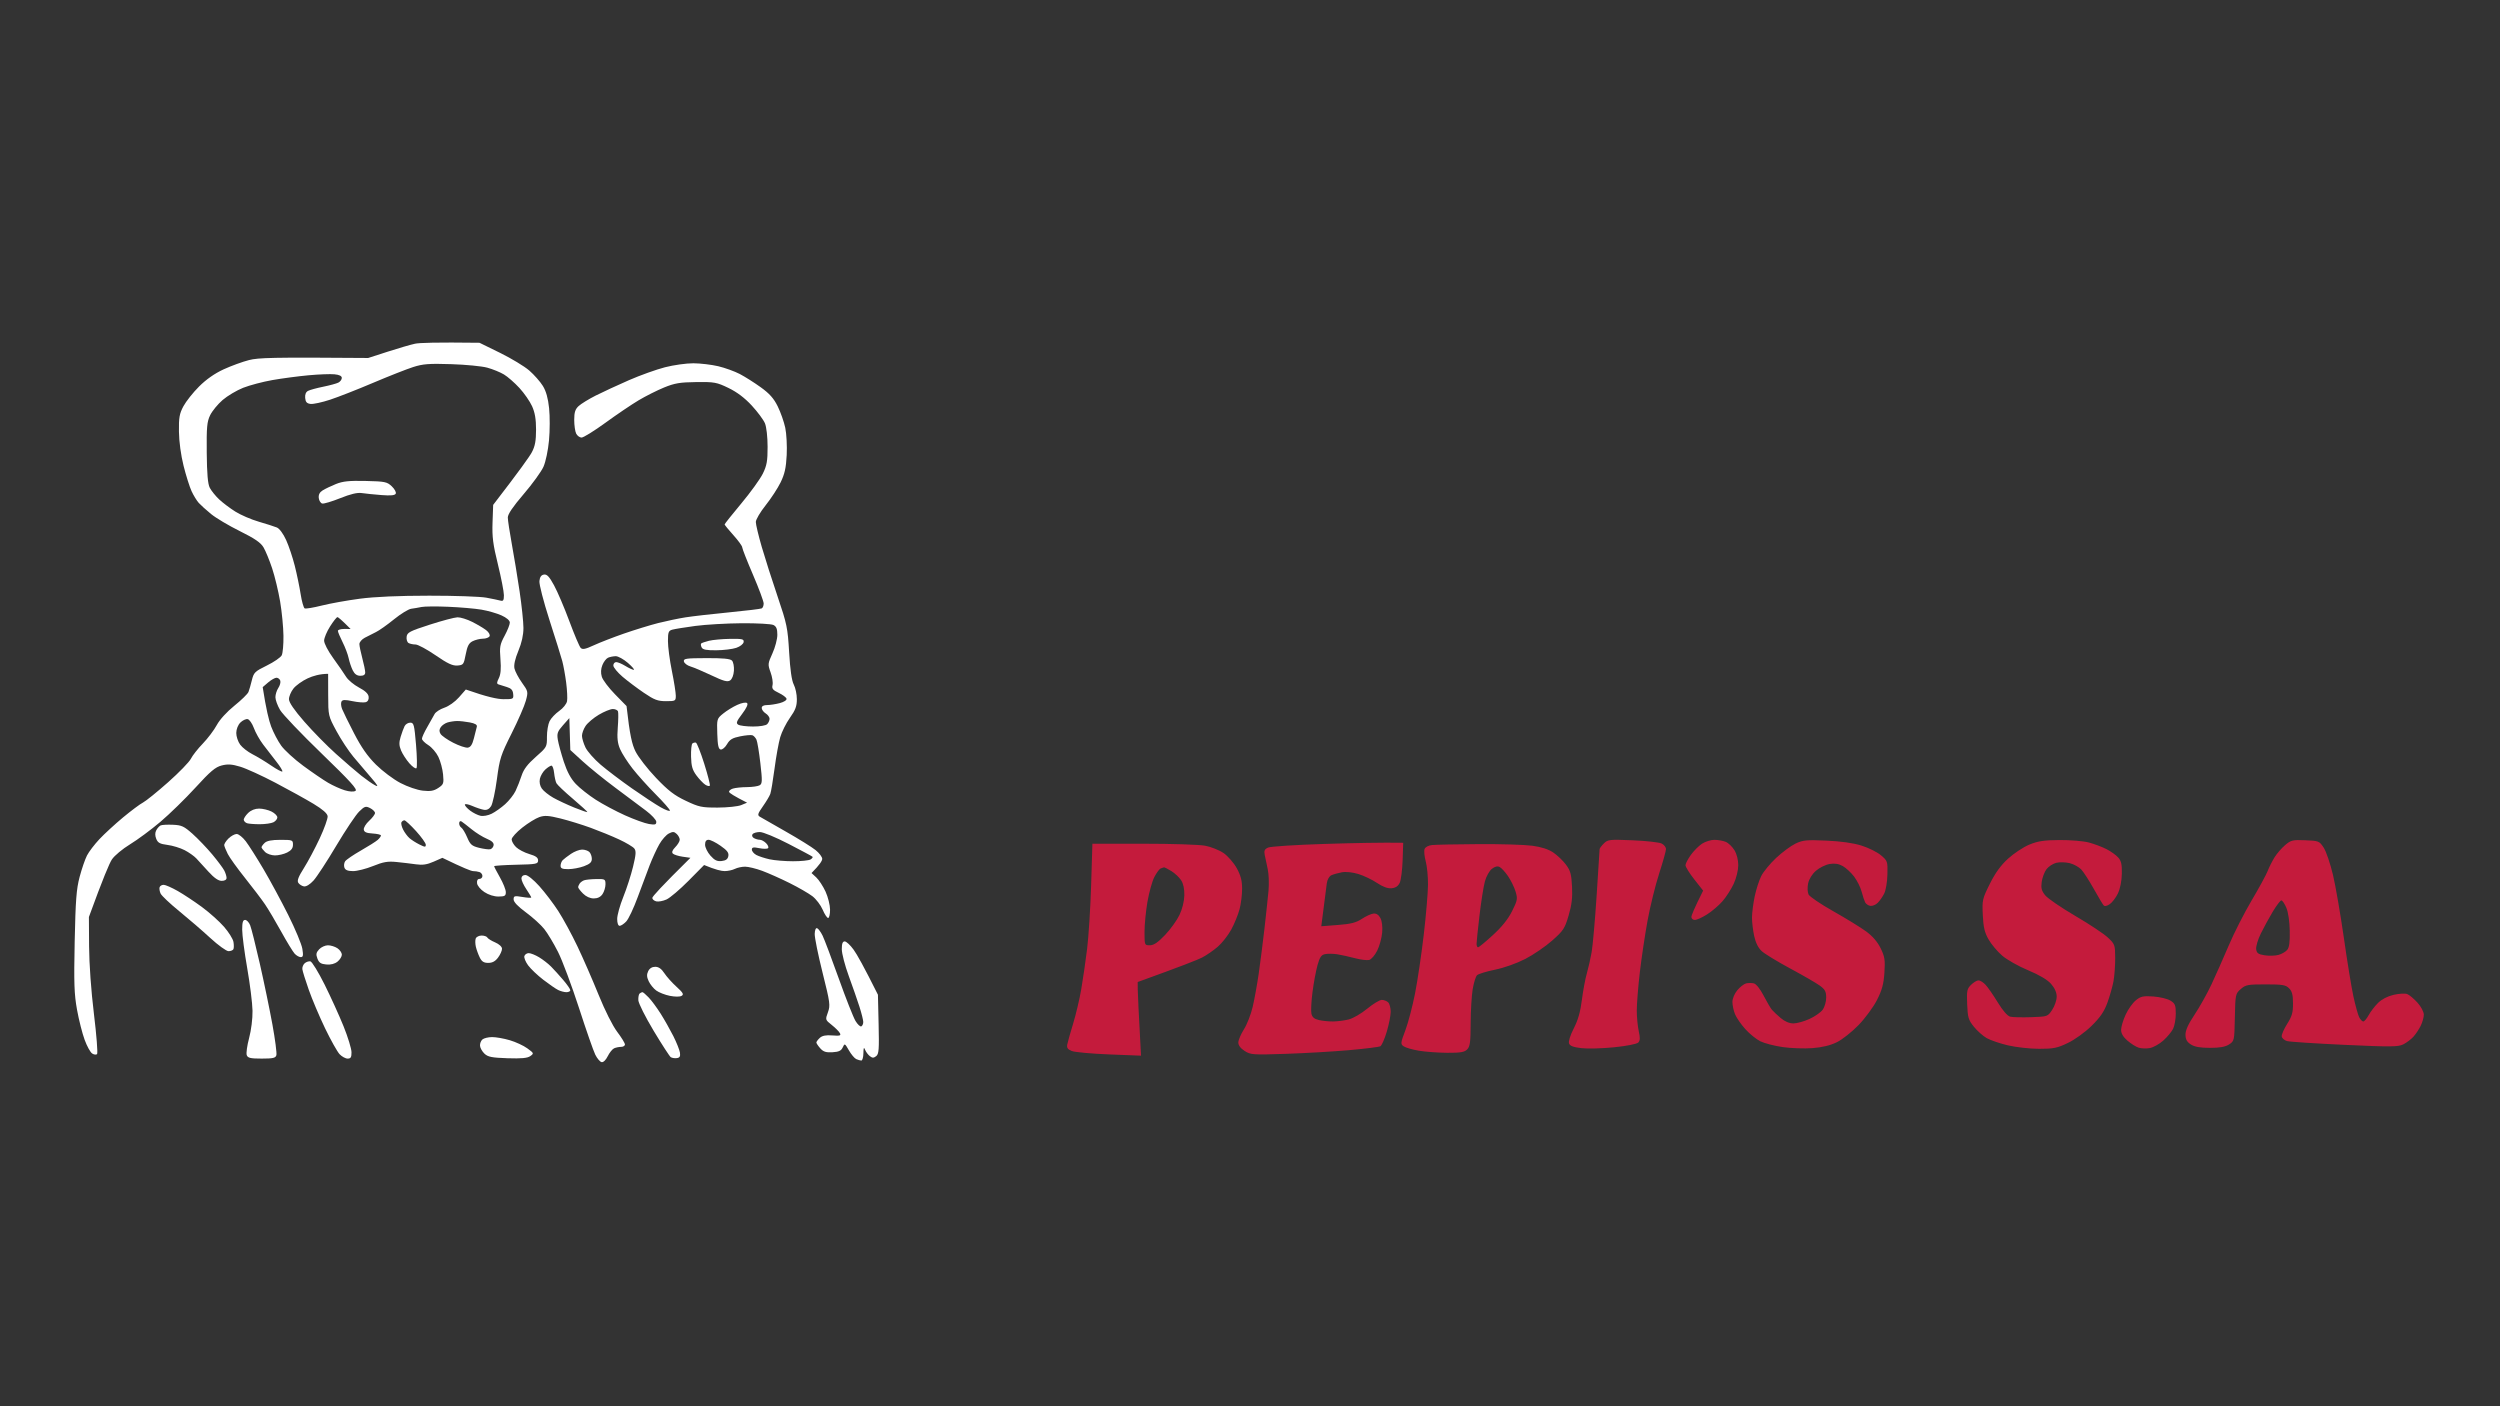
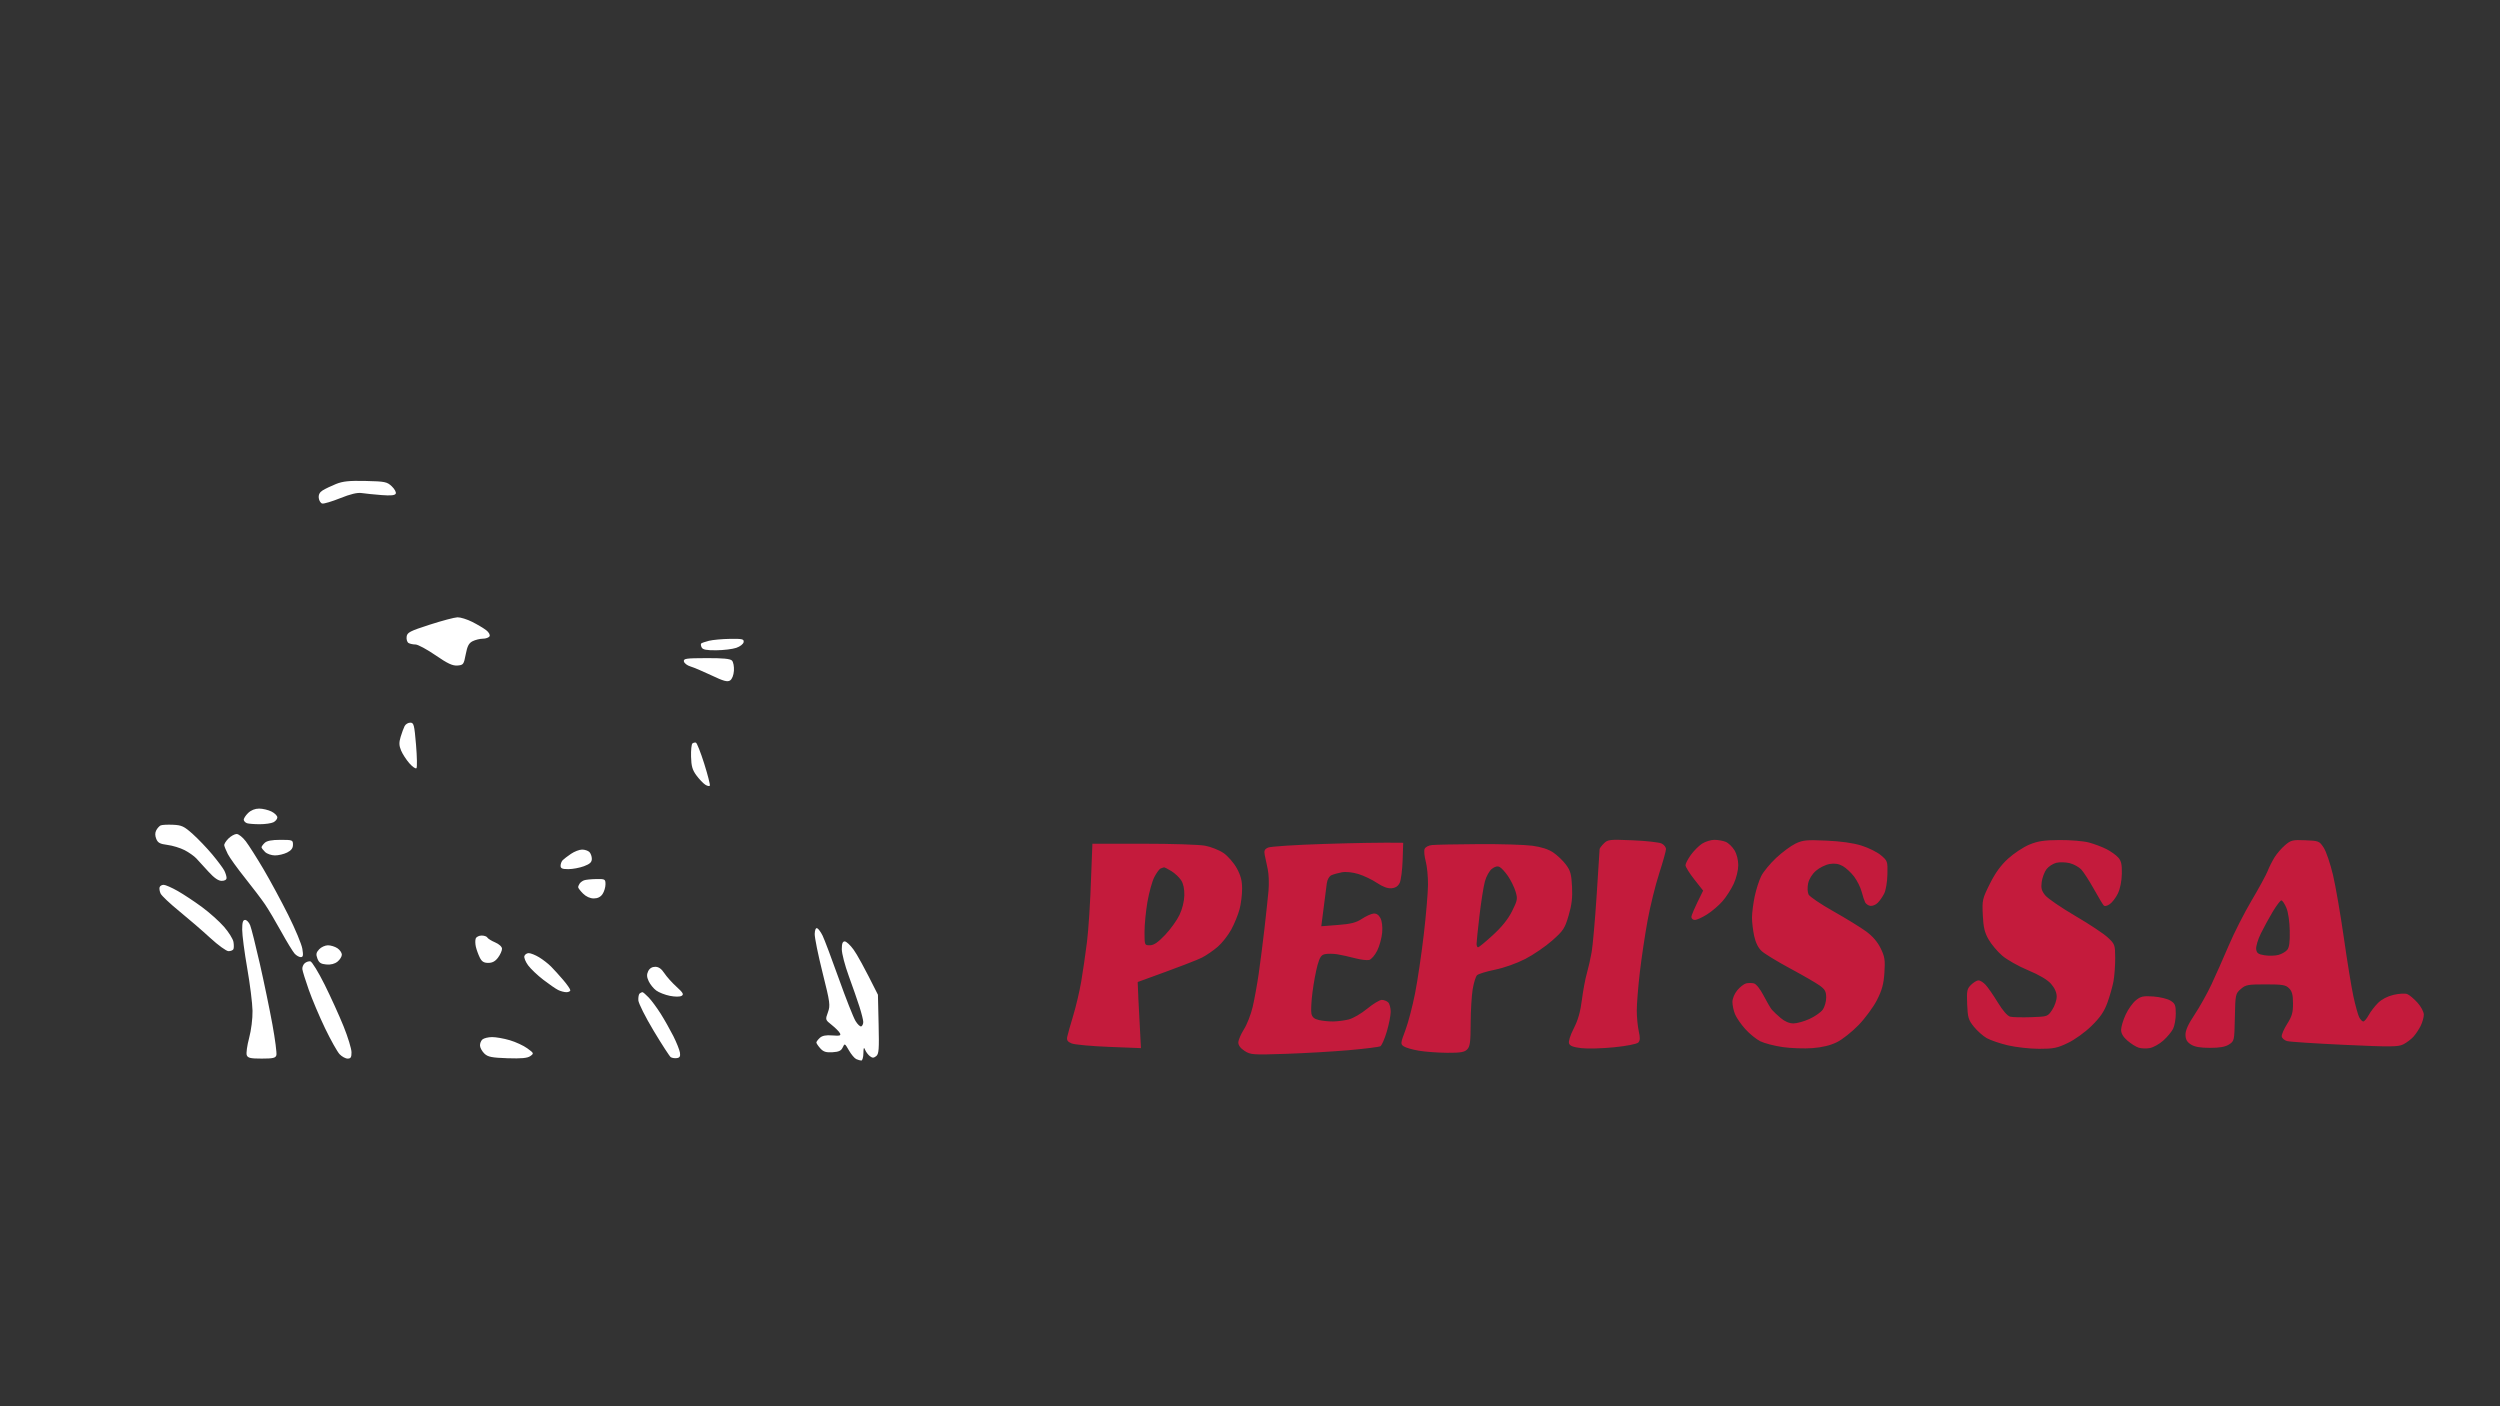
<svg xmlns="http://www.w3.org/2000/svg" version="1.2" viewBox="0 0 1280 720" width="1280" height="720">
  <rect x="0" y="0" width="1280" height="720" fill="#333333" stroke="none" />
  <style>
		.s0 { fill: #c41b3c } 
		.s1 { fill: #ffffff } 
	</style>
  <g id="Calque 1">
    <path id="Path 0" fill-rule="evenodd" class="s0" d="m1180.34 430.21c6.87 0.28 7.16 0.4 9.39 3.79 1.26 1.93 3.41 8.23 4.77 14 1.35 5.77 3.84 20.18 5.53 32 1.68 11.83 3.88 25.33 4.88 30 1.01 4.67 2.34 9.51 2.96 10.75 0.62 1.24 1.58 2.25 2.13 2.25 0.55 0 1.79-1.46 2.75-3.24 0.96-1.78 3.12-4.59 4.79-6.25 1.9-1.88 4.91-3.44 8-4.16 2.73-0.63 5.86-0.81 6.96-0.39 1.1 0.43 3.46 2.41 5.25 4.4 1.83 2.05 3.25 4.73 3.25 6.14 0 1.38-0.73 3.96-1.62 5.75-0.89 1.79-2.57 4.31-3.75 5.6-1.17 1.28-3.48 3.02-5.13 3.85-2.64 1.33-6.24 1.36-30 0.27-14.85-0.69-28.12-1.55-29.5-1.93-1.37-0.38-2.61-1.44-2.75-2.36-0.14-0.92 1.11-3.82 2.77-6.43 2.47-3.89 3.02-5.79 3-10.5-0.01-4.4-0.49-6.22-2.02-7.75-1.73-1.73-3.33-2-12-2-9.14 0-10.24 0.21-12.75 2.41-2.68 2.35-2.76 2.7-3 14.5-0.25 11.93-0.29 12.11-2.96 13.84-1.93 1.25-4.74 1.75-9.79 1.75-5.05 0-7.86-0.5-9.79-1.75-2.01-1.3-2.72-2.59-2.74-5-0.02-2.24 1.42-5.42 4.65-10.25 2.57-3.85 6.47-10.82 8.66-15.5 2.19-4.67 6.18-13.67 8.87-20 2.69-6.32 7.95-16.67 11.7-23 3.75-6.32 7.42-13.07 8.17-15 0.75-1.92 2.32-5.07 3.51-7 1.18-1.92 3.62-4.76 5.43-6.29 3.03-2.57 3.86-2.77 10.38-2.5zm-22.81 47.79c-1.49 3.02-2.55 6.62-2.37 7.99 0.28 2.05 1.05 2.6 4.34 3.12 2.2 0.34 5.35 0.26 7-0.18 1.65-0.44 3.68-1.58 4.5-2.53 1.1-1.26 1.46-3.88 1.35-9.81-0.09-4.87-0.79-9.58-1.75-11.84-0.88-2.06-2.02-3.75-2.54-3.75-0.52 0-2.49 2.59-4.39 5.75-1.89 3.16-4.66 8.23-6.14 11.25z" />
-     <path id="Path 1" fill-rule="evenodd" class="s1" d="m245.5 175.5l10.5 5.15c5.77 2.83 12.52 6.91 15 9.07 2.48 2.16 5.59 5.69 6.93 7.85 1.67 2.7 2.67 6.27 3.21 11.43 0.44 4.13 0.41 11.55-0.05 16.5-0.48 5.13-1.7 10.93-2.84 13.5-1.11 2.47-5.67 8.78-10.15 14-5.57 6.51-8.13 10.29-8.1 12 0.01 1.38 0.94 7.45 2.04 13.5 1.11 6.05 2.91 16.96 3.99 24.25 1.08 7.29 1.97 15.73 1.97 18.75 0 3.65-0.87 7.6-2.6 11.75-1.7 4.11-2.39 7.19-2 9 0.33 1.51 2.06 4.79 3.85 7.29 3.18 4.44 3.22 4.65 1.98 9.25-0.69 2.59-3.97 10.11-7.28 16.71-5.58 11.12-6.13 12.84-7.54 23.5-0.84 6.32-2.18 12.51-2.97 13.75q-1.44 2.26-3.69 1.87c-1.24-0.2-3.94-1.1-6-2-2.08-0.9-3.75-1.18-3.75-0.62 0 0.55 1.24 1.93 2.75 3.06 1.51 1.14 3.88 2.32 5.25 2.62 1.4 0.32 3.93-0.15 5.75-1.06 1.79-0.89 4.88-3.08 6.88-4.87 1.99-1.79 4.39-4.82 5.32-6.75 0.93-1.93 2.33-5.49 3.12-7.92 1.04-3.19 3.03-5.82 7.21-9.5 5.69-4.99 5.79-5.17 5.75-10.33-0.01-2.89 0.59-6.49 1.35-8 0.75-1.51 2.98-3.88 4.94-5.25 2-1.4 3.76-3.6 4.01-5 0.25-1.38 0.05-5.65-0.45-9.5-0.5-3.85-1.4-8.8-1.99-11-0.59-2.2-3.53-11.65-6.55-21-3.08-9.58-5.33-18.31-5.16-20 0.22-2.09 0.93-3.1 2.32-3.32 1.54-0.24 2.73 1.02 5.17 5.5 1.75 3.2 5.27 11.44 7.82 18.32 2.55 6.87 5.17 13.05 5.82 13.72 0.94 0.96 2.37 0.68 6.69-1.32 3.02-1.4 10-4.11 15.5-6.02 5.5-1.91 13.38-4.33 17.5-5.38 4.12-1.04 10.43-2.36 14-2.92 3.57-0.56 13.59-1.71 22.25-2.55 8.66-0.84 16.2-1.76 16.75-2.03 0.55-0.27 1-1.4 1-2.5 0-1.1-2.47-7.74-5.48-14.75-3.01-7.01-5.49-13.31-5.5-14-0.01-0.69-2.04-3.5-4.52-6.25-2.48-2.75-4.5-5.23-4.5-5.5 0-0.27 3.85-5.11 8.56-10.75 4.71-5.64 9.66-12.5 11.01-15.25 2.04-4.16 2.45-6.47 2.44-13.75 0-5.02-0.58-10.13-1.35-12-0.74-1.79-3.78-5.88-6.75-9.1-3.63-3.93-7.55-6.89-11.91-9-6.04-2.92-7.21-3.14-16.5-3.03-8.36 0.1-11.06 0.56-16.5 2.78-3.57 1.47-9.43 4.41-13 6.54-3.57 2.12-11.23 7.3-17 11.5-5.77 4.2-11.29 7.61-12.25 7.6-0.96-0.02-2.2-0.94-2.75-2.04-0.55-1.1-1-4.25-1-7 0-3.9 0.5-5.46 2.25-7.09 1.24-1.15 5.18-3.57 8.75-5.38 3.57-1.8 11.23-5.34 17-7.87 5.77-2.52 14.1-5.5 18.5-6.63 4.4-1.13 10.93-2.04 14.5-2.03 3.57 0.02 9.31 0.7 12.75 1.51 3.44 0.82 8.39 2.61 11 3.97 2.61 1.36 7.45 4.42 10.75 6.8 4.5 3.24 6.67 5.68 8.69 9.77 1.48 3 3.21 7.92 3.86 10.95 0.64 3.03 0.98 9.32 0.74 14-0.34 6.6-1.04 9.73-3.13 14-1.48 3.03-4.94 8.31-7.68 11.75-2.74 3.44-4.99 7.26-5 8.5-0.01 1.24 1.36 6.98 3.03 12.75 1.68 5.77 5.34 17.25 8.15 25.5 4.73 13.95 5.15 15.94 5.88 28.5q0.8 13.5 2.37 16.5c0.87 1.65 1.58 5.02 1.58 7.5 0.01 3.56-0.73 5.55-3.54 9.5-1.95 2.75-4.2 7.25-4.99 10-0.8 2.75-2.1 9.95-2.89 16-0.8 6.05-1.78 11.9-2.18 13-0.4 1.1-2.11 3.96-3.81 6.37-2.6 3.68-2.85 4.5-1.58 5.27 0.82 0.5 6.83 3.94 13.34 7.63 6.52 3.7 13.38 7.97 15.25 9.48 1.88 1.51 3.4 3.54 3.39 4.5-0.01 0.96-1.25 2.99-5.48 7.25l2.44 2.25c1.33 1.24 3.47 4.5 4.74 7.25 1.26 2.75 2.3 6.91 2.31 9.25 0.01 2.34-0.44 4.25-0.99 4.25-0.55 0-1.81-1.91-2.8-4.25-1-2.34-3.36-5.44-5.25-6.89-1.9-1.45-7.16-4.49-11.7-6.75-4.54-2.26-10.84-5.07-14-6.24-3.16-1.17-7.1-2.13-8.75-2.13-1.65 0-4.01 0.51-5.25 1.13-1.24 0.62-3.6 1.13-5.25 1.13-1.65 0-4.69-0.7-10.5-3.11l-8 8.09c-4.4 4.44-9.46 8.75-11.25 9.55-1.79 0.81-4.15 1.24-5.25 0.97-1.1-0.27-2.01-1.06-2.02-1.75-0.01-0.69 4.37-5.59 19.52-20.55l-4-0.57c-2.2-0.32-4.45-1.04-5-1.59q-1-1.01 1.23-3.28c1.22-1.24 2.26-2.94 2.29-3.76 0.04-0.82-0.65-2.18-1.53-3-1.32-1.24-2.01-1.29-4.04-0.25-1.35 0.69-3.54 3.16-4.87 5.5-1.34 2.34-3.56 7.18-4.95 10.75-1.39 3.57-4.17 11-6.18 16.5-2.02 5.5-4.63 11.02-5.81 12.28-1.18 1.25-2.7 2.26-3.39 2.25-0.76-0.02-1.25-1.41-1.25-3.53 0-1.93 1.4-6.99 3.12-11.25 1.72-4.26 3.97-11.24 5-15.5 1.52-6.27 1.64-8.05 0.63-9.33-0.69-0.87-4.18-2.95-7.75-4.61-3.57-1.67-10.1-4.34-14.5-5.95-4.4-1.61-11.38-3.76-15.5-4.79-6.11-1.52-8.12-1.65-10.85-0.72-1.85 0.63-5.79 3.06-8.75 5.4-2.97 2.34-5.41 5.04-5.43 6-0.01 0.96 1 2.75 2.25 3.97 1.26 1.22 4.3 2.82 6.78 3.55 3.35 0.98 4.5 1.82 4.5 3.27 0 1.81-0.84 1.98-11.25 2.21-6.19 0.14-11.25 0.48-11.25 0.75 0 0.27 1.34 2.86 2.98 5.75 1.64 2.89 2.99 6.26 3 7.5 0.02 1.93-0.51 2.25-3.73 2.28-2.28 0.02-5.12-0.88-7.25-2.29-1.98-1.3-3.61-3.27-3.75-4.52-0.16-1.42 0.29-2.22 1.25-2.22 0.82 0 1.5-0.68 1.5-1.5 0-0.82-0.68-1.73-1.5-2-0.82-0.27-2.29-0.5-3.25-0.49-0.96 0-4.9-1.53-15.75-6.8l-4.5 1.98c-3.37 1.48-5.63 1.82-9 1.34-2.47-0.35-6.97-0.89-10-1.19-4.47-0.45-6.72-0.06-12 2.07-3.57 1.44-8.19 2.61-10.25 2.6-2.65-0.01-3.94-0.52-4.4-1.76-0.36-0.96-0.2-2.43 0.35-3.25 0.55-0.82 4.17-3.3 8.03-5.5 3.87-2.2 7.78-4.68 8.7-5.5 0.91-0.82 1.64-1.84 1.61-2.25-0.02-0.41-1.95-0.86-4.28-1-3.16-0.19-4.31-0.7-4.5-2-0.14-0.96 1.09-2.99 2.75-4.5 1.65-1.51 3-3.31 3-4-0.01-0.69-1.14-1.81-2.51-2.5-2.26-1.13-2.81-0.96-5.6 1.75-1.7 1.65-6.97 9.52-11.72 17.5-4.74 7.98-9.98 16-11.65 17.83-1.85 2.02-3.77 3.2-4.93 3-1.04-0.18-2.33-1.01-2.87-1.83-0.71-1.1 0.04-3.09 2.84-7.5 2.09-3.3 5.74-10.16 8.12-15.25 2.37-5.09 4.2-10.2 4.06-11.36-0.17-1.42-2.54-3.49-7.25-6.34-3.85-2.32-12.62-7.18-19.5-10.79-6.87-3.61-14.97-7.31-18-8.21-4.3-1.29-6.37-1.43-9.5-0.63-3.24 0.83-5.78 2.97-13.39 11.3-5.16 5.65-13.26 13.56-18 17.57-4.74 4.02-11.73 9.19-15.53 11.5-3.81 2.32-7.97 5.78-9.26 7.71-1.28 1.93-4.46 9.35-11.8 29.5l0.09 15c0.06 9.12 1.03 22.72 2.49 34.7 1.32 10.83 2.04 20.05 1.6 20.5-0.44 0.44-1.57 0.31-2.5-0.3-0.94-0.6-2.67-3.75-3.86-7-1.2-3.24-2.95-10.17-3.9-15.4-1.45-8-1.64-13.53-1.2-35 0.44-21.06 0.88-26.81 2.52-33 1.09-4.13 2.79-9.07 3.78-11 0.99-1.93 3.86-5.69 6.38-8.37 2.52-2.68 7.96-7.68 12.08-11.11 4.13-3.42 8.72-6.86 10.22-7.62 1.49-0.77 7.28-5.45 12.86-10.4 5.58-4.95 10.82-10.35 11.64-12 0.82-1.65 3.58-5.17 6.14-7.81 2.55-2.65 5.77-6.91 7.14-9.47 1.5-2.78 5.11-6.75 9-9.89 3.58-2.88 6.82-6.05 7.21-7.03 0.4-0.99 1.18-3.71 1.75-6.05 0.96-3.93 1.53-4.49 7.67-7.5 3.65-1.79 7.07-4.15 7.62-5.25 0.54-1.1 0.94-5.6 0.88-10-0.06-4.4-0.82-12.27-1.7-17.5-0.88-5.23-2.73-12.88-4.09-17-1.37-4.13-3.36-8.96-4.42-10.75-1.44-2.44-4.46-4.51-12.17-8.34-5.64-2.79-12.26-6.73-14.71-8.75-2.45-2.01-5.27-4.56-6.27-5.66-1-1.1-2.66-3.8-3.68-6-1.02-2.2-2.86-8.05-4.1-13-1.36-5.43-2.31-12.38-2.37-17.5-0.1-7.2 0.25-9.19 2.29-13 1.32-2.47 4.92-7.01 8-10.09 3.67-3.67 7.99-6.69 12.59-8.81 3.85-1.77 9.7-3.9 13-4.74 4.78-1.21 11.59-1.48 61-1.07l10-3.23c5.5-1.78 11.8-3.61 14-4.08 2.2-0.47 10.53-0.77 33-0.48zm-54.5 20.52c-7.97 3.39-17.87 7.27-22 8.63-4.12 1.36-8.62 2.33-10 2.16-1.91-0.24-2.56-0.96-2.75-3.06-0.16-1.8 0.36-3.06 1.5-3.64 0.96-0.49 4.45-1.44 7.75-2.11 3.3-0.67 6.79-1.62 7.75-2.11 0.96-0.49 1.75-1.57 1.75-2.39q0-1.5-3.75-1.86c-2.06-0.21-8.03 0.02-13.25 0.5-5.22 0.48-13.55 1.58-18.5 2.45-4.95 0.87-11.7 2.66-15 3.96-3.3 1.31-8.03 4.12-10.5 6.24-2.47 2.13-5.35 5.63-6.4 7.79-1.63 3.37-1.87 6.05-1.75 19.17 0.11 10.94 0.55 16.03 1.56 18 0.78 1.51 2.92 4.17 4.75 5.9 1.84 1.73 5.59 4.57 8.34 6.29 2.75 1.73 8.15 4.06 12 5.17 3.85 1.12 8.01 2.45 9.25 2.96 1.33 0.55 3.27 3.18 4.75 6.43 1.38 3.02 3.37 8.99 4.44 13.25 1.07 4.26 2.42 10.79 3 14.5 0.58 3.71 1.51 6.98 2.06 7.25 0.55 0.27 4.49-0.38 8.75-1.46 4.26-1.07 13.04-2.65 19.5-3.5 7.73-1.01 19.88-1.54 35.5-1.55 13.06-0.01 26.22 0.45 29.25 1.02 3.03 0.56 6.29 1.24 7.25 1.51 1.41 0.39 1.75-0.16 1.75-2.77 0-1.79-1.38-8.88-3.06-15.75-2.53-10.27-3.02-14.1-2.76-21.5l0.32-9c13.73-17.82 18.67-24.8 19.83-27 1.62-3.05 2.12-5.79 2.13-11.5 0-5.4-0.57-8.76-2.03-12-1.12-2.48-4.03-6.68-6.48-9.35-2.45-2.66-6.02-5.79-7.95-6.94-1.93-1.15-5.75-2.71-8.5-3.46-2.75-0.76-11.07-1.57-18.5-1.8-11.38-0.37-14.44-0.13-19.5 1.49-3.3 1.06-12.53 4.7-20.5 8.08zm19.56 115.66c-1.41 0.17-5.37 2.61-8.81 5.4-3.44 2.8-7.6 5.74-9.25 6.54-1.65 0.8-4.24 2.11-5.75 2.92-1.51 0.8-2.74 2.25-2.74 3.21 0.01 0.96 0.68 4.23 1.49 7.25 0.81 3.02 1.48 6.29 1.49 7.25 0.01 1.2-0.77 1.75-2.49 1.75-1.73 0-2.93-0.85-3.88-2.75-0.76-1.51-1.71-4.32-2.11-6.25-0.4-1.93-1.8-5.64-3.12-8.25-1.31-2.61-2.39-5.2-2.39-5.75 0-0.55 1.46-0.99 3.25-0.98l3.25 0.02c-4.65-4.71-6.34-6.07-6.75-6.06-0.41 0.01-2.11 2.16-3.76 4.77-1.66 2.61-3.03 5.87-3.04 7.25-0.02 1.43 2 5.29 4.68 9 2.6 3.57 5.55 7.85 6.56 9.5 1.02 1.65 3.98 4.12 6.58 5.5 3.24 1.71 4.81 3.21 4.98 4.75 0.16 1.42-0.39 2.44-1.5 2.77-0.96 0.29-4 0.06-6.75-0.52-3.89-0.82-5.15-0.77-5.67 0.22-0.37 0.71-0.22 2.4 0.32 3.78 0.54 1.37 3.31 7 6.15 12.5 3.7 7.15 6.88 11.71 11.2 16 3.32 3.3 8.95 7.53 12.52 9.39 3.68 1.92 8.64 3.62 11.48 3.93 3.91 0.43 5.63 0.12 7.91-1.39 2.7-1.79 2.88-2.29 2.44-6.93-0.25-2.75-1.34-6.8-2.41-9-1.06-2.2-3.39-4.9-5.15-6-1.77-1.1-3.23-2.56-3.25-3.25-0.02-0.69 1.2-3.38 2.71-5.98 1.51-2.6 3.2-5.6 3.75-6.66 0.55-1.06 2.8-2.52 5-3.26 2.3-0.77 5.48-3.03 7.5-5.33l3.5-3.99c10.95 3.86 16.28 4.94 19.25 4.95 5.09 0.02 5.24-0.06 5-2.65-0.19-2-1-2.9-3.25-3.58-1.65-0.5-3.56-1.1-4.25-1.33-0.98-0.33-0.95-1.01 0.14-3.17 0.98-1.94 1.23-4.81 0.84-9.75-0.5-6.28-0.28-7.51 2.14-12 1.48-2.75 2.68-5.79 2.66-6.75-0.02-1.08-1.67-2.49-4.28-3.67-2.34-1.06-6.95-2.38-10.25-2.94-3.3-0.56-10.95-1.22-17-1.47-6.05-0.26-12.21-0.21-13.69 0.11-1.49 0.31-3.85 0.72-5.25 0.9zm133.69 10.7c-1.97 0.54-2.25 1.28-2.26 5.87-0.01 2.89 0.89 9.75 2.01 15.25 1.12 5.5 2.02 11.24 2.01 12.75-0.01 2.63-0.23 2.75-5.01 2.75-4.23 0-5.97-0.65-11.28-4.25-3.45-2.34-8.39-6.05-10.97-8.25-2.57-2.2-4.7-4.79-4.72-5.75-0.02-0.96 0.65-1.75 1.47-1.75 0.82 0 2.96 0.9 4.75 2 1.79 1.09 3.7 1.98 4.25 1.95 0.55-0.02-0.8-1.6-3-3.52-2.2-1.91-5.01-3.47-6.25-3.46-1.24 0.02-3.01 0.37-3.93 0.78-0.93 0.41-2.23 2.1-2.89 3.75q-1.2 3-0.3 6c0.49 1.65 3.54 5.7 6.78 9l5.88 6c1.68 15.13 2.83 19.68 4.6 23.25 1.44 2.89 6.15 8.96 10.48 13.5 6.24 6.55 9.39 8.97 15.25 11.75 6.75 3.2 8.14 3.5 16.38 3.48 4.95-0.02 10.35-0.58 12-1.27l3-1.24c-6.82-3.46-8.98-4.92-9.19-5.47-0.21-0.55 0.65-1.33 1.91-1.74 1.25-0.4 4.53-0.75 7.28-0.76 2.75-0.02 5.68-0.45 6.5-0.97 1.3-0.82 1.34-2.3 0.31-11.24-0.65-5.66-1.55-11.09-2-12.08-0.45-0.98-1.37-1.99-2.06-2.25-0.69-0.25-3.5-0.01-6.25 0.54-3.97 0.79-5.36 1.62-6.75 4.01-0.96 1.66-2.43 2.89-3.25 2.74-1.15-0.21-1.56-2.06-1.75-8.01-0.25-7.64-0.21-7.77 3-10.39 1.79-1.46 5.05-3.47 7.25-4.46 2.35-1.05 4.41-1.43 5-0.92 0.64 0.56-0.26 2.55-2.5 5.51-2.94 3.89-3.26 4.79-2 5.57 0.82 0.5 4.22 0.93 7.55 0.93 3.54 0.01 6.55-0.5 7.27-1.23 0.67-0.69 1.21-1.93 1.2-2.75-0.01-0.82-0.91-2.06-2.02-2.75-1.1-0.69-2-1.93-2-2.75 0-0.97 0.97-1.5 2.75-1.51 1.51 0 4.44-0.45 6.5-1 2.15-0.57 3.62-1.52 3.45-2.24-0.17-0.69-1.97-2.04-4-3-3.03-1.43-3.6-2.16-3.16-4 0.3-1.24-0.15-4.16-1-6.5-1.48-4.08-1.44-4.47 0.96-9.75 1.38-3.02 2.5-7.3 2.5-9.5 0-3-0.5-4.25-2-5-1.1-0.55-8.41-0.95-16.25-0.9-7.84 0.06-18.52 0.68-23.75 1.38-5.23 0.7-10.51 1.56-11.75 1.9zm-194.03 30.19c-1.26 1.61-2.28 4.05-2.27 5.43q0.02 2.49 7.87 11.5c4.32 4.95 11.63 12.4 16.26 16.54 4.63 4.15 10.45 9.16 12.92 11.12 2.48 1.97 5.63 4.16 7 4.88 1.96 1.03 1.52 0.18-2-3.9-2.47-2.86-6.52-7.63-9-10.59-2.47-2.95-6.4-8.9-8.72-13.21-4.21-7.81-4.22-7.88-4.25-18.59l-0.03-10.75c-4.26 0.02-7.75 1.06-10.5 2.33-2.75 1.27-6.03 3.63-7.28 5.24zm-15.72-0.76c1.75 11.38 3.2 17.17 4.34 20.19 1.14 3.02 3.44 7.41 5.12 9.75 1.67 2.34 6.75 6.99 11.29 10.33 4.54 3.34 10.28 7.26 12.75 8.7 2.48 1.45 6.3 3.17 8.5 3.84 2.48 0.75 4.57 0.87 5.5 0.31 1.18-0.71-2.56-4.83-17.38-19.17-10.39-10.04-19.94-20.06-21.23-22.26-1.29-2.2-2.36-5.12-2.38-6.5-0.01-1.37 0.65-3.51 1.48-4.75 0.83-1.24 1.29-2.93 1.01-3.75-0.27-0.82-1.15-1.5-1.94-1.5-0.79 0-2.7 1.08-4.25 2.4zm165.33 19.86c-1.05 1.56-1.88 3.85-1.86 5.09 0.01 1.23 0.82 3.9 1.78 5.92 0.96 2.02 4.45 5.98 7.75 8.81 3.3 2.82 10.5 8.28 16 12.13 5.5 3.85 12.14 8.22 14.75 9.7 2.61 1.47 4.75 2.24 4.75 1.69 0-0.55-3.26-4.28-7.25-8.28-3.99-4.01-9.35-9.97-11.91-13.25-2.57-3.29-5.43-7.77-6.37-9.97-1.3-3.04-1.58-5.69-1.17-11 0.3-3.85 0.35-7.57 0.12-8.25-0.23-0.69-1.43-1.25-2.67-1.24-1.24 0.02-4.45 1.33-7.14 2.92-2.69 1.59-5.74 4.17-6.78 5.73zm-178.86 3.59c-0.02 1.78 0.88 4.48 2 6 1.11 1.51 3.94 3.71 6.28 4.9 2.34 1.18 6.62 3.77 9.51 5.75 2.89 1.98 5.5 3.37 5.79 3.1 0.29-0.28-1.07-2.53-3.02-5-1.94-2.48-5-6.43-6.78-8.78-1.79-2.35-3.94-6.17-4.78-8.5-0.85-2.32-2.27-4.36-3.17-4.54-0.9-0.17-2.57 0.62-3.72 1.75-1.23 1.23-2.09 3.38-2.11 5.32zm167.28-3.93c-2.82 3.19-3.17 4.17-2.64 7.43 0.34 2.06 1.72 7.12 3.06 11.25 1.7 5.17 3.6 8.7 6.14 11.37 2.03 2.14 6.62 5.76 10.19 8.06 3.58 2.31 10.33 5.91 15 8.01 4.68 2.1 10.19 4.1 12.27 4.44 3.15 0.52 3.76 0.33 3.75-1.13-0.01-0.97-2.38-3.53-5.27-5.7-2.89-2.17-9.96-7.46-15.71-11.75-5.76-4.29-13.29-10.39-16.75-13.55l-6.29-5.75-0.5-16.35zm-62.56 0.95c-0.85 1.23-0.89 2.22-0.13 3.47 0.58 0.97 3.5 3.01 6.5 4.54 2.99 1.53 6.34 2.66 7.44 2.5 1.45-0.21 2.31-1.53 3.14-4.79 0.62-2.47 1.3-5.14 1.5-5.94 0.25-0.98-0.89-1.67-3.64-2.19-2.2-0.41-5.12-0.73-6.5-0.71-1.37 0.02-3.54 0.35-4.81 0.72-1.27 0.37-2.84 1.45-3.5 2.4zm50.73 26.47c-0.36 1.72 0.02 3.6 1 5 0.87 1.24 3.49 3.34 5.83 4.67 2.34 1.32 7.18 3.59 10.75 5.04 3.58 1.45 6.61 2.5 6.75 2.34 0.13-0.16-3.21-3.22-7.42-6.8-4.22-3.57-8.01-7.17-8.44-8-0.43-0.82-0.96-3.18-1.18-5.25-0.21-2.06-0.82-3.75-1.35-3.75-0.53 0-1.96 0.9-3.16 2-1.21 1.1-2.46 3.24-2.78 4.75zm-70.02 26c0.76 1.52 2.23 3.49 3.25 4.38 1.02 0.9 3.31 2.36 5.1 3.25 2.84 1.42 3.25 1.43 3.25 0.12 0-0.82-2.25-3.97-5-7-2.75-3.02-5.43-5.5-5.95-5.5-0.52 0-1.2 0.45-1.5 1-0.3 0.55 0.08 2.24 0.85 3.75zm29.8-1c0.66 0.42 2.01 2.67 3 5 1.56 3.68 2.38 4.4 6.05 5.32 2.34 0.58 4.92 0.92 5.73 0.75 0.82-0.18 1.61-1.1 1.75-2.07 0.19-1.19-0.92-2.24-3.48-3.31-2.06-0.86-5.55-3.03-7.75-4.82-2.2-1.79-4.52-3.59-5.15-4-0.68-0.43-1.19-0.1-1.25 0.82-0.05 0.86 0.44 1.9 1.1 2.31zm149.8 5.35c0.83 0.48 2.18 0.86 3 0.86 0.83-0.01 2.29 0.78 3.25 1.76 0.97 0.98 1.42 2.12 1 2.54-0.41 0.42-2.45 0.42-4.52 0-3.02-0.61-3.77-0.46-3.78 0.74 0 0.83 1.02 2.06 2.27 2.74 1.26 0.67 4.31 1.67 6.78 2.22 2.48 0.55 7.88 1 12 1 4.13 0.01 8.18-0.41 9-0.92 0.83-0.51 1.28-1.14 1-1.4-0.27-0.27-5.79-3.22-12.25-6.56-6.59-3.41-13.05-6.08-14.7-6.08-1.62 0-3.31 0.5-3.75 1.11-0.46 0.65-0.16 1.49 0.7 1.99zm-22.25 8.99c2.14 2.4 3.42 3.01 5.75 2.75 2.16-0.24 3.12-0.95 3.41-2.54 0.32-1.69-0.6-2.9-4-5.27-2.42-1.7-5.2-3.07-6.16-3.06-1.19 0.02-1.75 0.83-1.75 2.53 0 1.38 1.24 3.89 2.75 5.59zm-94.75 9.91c1.17 0 4.15 2.39 7.17 5.75 2.84 3.17 7.21 8.9 9.69 12.75 2.49 3.85 6.89 11.95 9.77 18 2.89 6.05 7.75 17.19 10.81 24.75 3.26 8.06 7.21 15.93 9.53 19 2.19 2.89 3.99 5.82 4 6.5 0.02 0.69-0.87 1.25-1.97 1.25-1.1 0-2.73 0.34-3.61 0.75-0.89 0.42-2.35 2.25-3.25 4.07-0.97 1.97-2.25 3.18-3.14 2.99-0.82-0.18-2.27-1.9-3.22-3.82-0.95-1.92-4.71-12.71-8.36-23.99-3.66-11.27-8.45-24.1-10.66-28.5-2.21-4.4-5.42-9.75-7.14-11.89-1.71-2.14-5.94-5.97-9.39-8.5-4.08-3-6.27-5.31-6.26-6.61 0-1.81 0.42-1.93 4.52-1.25 2.48 0.42 4.51 0.53 4.51 0.25 0-0.27-1.14-2.18-2.53-4.25-1.39-2.06-2.52-4.53-2.5-5.5 0.02-1.07 0.8-1.75 2.03-1.75z" />
-     <path id="Path 2" fill-rule="evenodd" class="s0" d="m835.91 430.23c6.92 0.29 13.6 1.03 14.84 1.65 1.24 0.62 2.24 1.91 2.24 2.87-0.01 0.96-1.59 6.59-3.5 12.5-1.92 5.91-4.59 16.71-5.92 24-1.34 7.29-3.14 19.32-4 26.75-0.86 7.42-1.56 16.2-1.54 19.5 0.01 3.3 0.47 8.02 1.02 10.5 0.76 3.42 0.7 4.81-0.27 5.79-0.73 0.74-6.01 1.78-12.28 2.41-6.05 0.62-13.59 0.82-16.75 0.46-4.17-0.48-5.93-1.14-6.39-2.41-0.39-1.05 0.59-4.16 2.43-7.75 2.16-4.22 3.38-8.51 4.13-14.5 0.59-4.68 1.71-10.75 2.51-13.5 0.79-2.75 1.92-7.7 2.49-11 0.58-3.3 1.73-16.35 2.56-29 0.83-12.65 1.51-23.34 1.52-23.75 0-0.41 0.97-1.72 2.16-2.89 2.04-2.03 2.84-2.12 14.75-1.63zm41.84-0.23c1.79 0 4.38 0.45 5.75 1 1.38 0.55 3.4 2.46 4.5 4.25 1.22 1.99 1.99 5 1.99 7.75-0.01 2.59-0.99 6.62-2.33 9.5-1.27 2.75-3.85 6.77-5.74 8.93-1.88 2.15-5.44 5.2-7.92 6.76-2.47 1.56-5.29 2.83-6.25 2.82-0.96 0-1.75-0.69-1.75-1.51 0-0.83 1.35-4.2 6-13.5l-4.52-5.75c-2.49-3.16-4.52-6.43-4.51-7.25 0.01-0.83 1.26-3.22 2.77-5.31 1.51-2.1 4.1-4.69 5.75-5.75 1.66-1.06 4.47-1.93 6.26-1.94zm57.25 0.39c7.45 0.33 13.79 1.21 18 2.52 3.58 1.11 8.08 3.34 10 4.95 3.41 2.86 3.5 3.11 3.36 9.79-0.08 3.81-0.81 8.18-1.65 9.85-0.83 1.65-2.34 3.81-3.36 4.8-1.02 0.99-2.7 1.67-3.74 1.5-1.04-0.16-2.24-0.98-2.66-1.8-0.42-0.83-1.23-3.3-1.81-5.5-0.57-2.2-2.3-5.66-3.84-7.69-1.54-2.03-4.15-4.45-5.8-5.38-2.1-1.18-4.13-1.5-6.75-1.06-2.06 0.35-5.21 1.91-7 3.48-2 1.75-3.54 4.26-4 6.5-0.43 2.08-0.32 4.51 0.25 5.65 0.55 1.1 6.29 4.98 12.75 8.62 6.46 3.64 14 8.28 16.75 10.3 3.3 2.43 5.82 5.37 7.41 8.63 2.08 4.29 2.34 5.95 1.91 12.45-0.39 5.88-1.21 8.9-3.8 14-1.82 3.58-6.06 9.34-9.42 12.82-3.35 3.47-8.35 7.42-11.1 8.78-3.34 1.64-7.48 2.65-12.5 3.04-4.12 0.31-10.99 0.08-15.25-0.53-4.26-0.61-9.44-1.96-11.5-2.99-2.06-1.03-5.52-3.84-7.68-6.25-2.16-2.4-4.53-5.83-5.25-7.62-0.73-1.79-1.32-4.6-1.32-6.25 0-1.73 1.06-4.27 2.5-6 1.38-1.65 3.4-3.23 4.5-3.5 1.1-0.27 2.9-0.27 4 0 1.17 0.29 3.23 2.88 4.97 6.25 1.64 3.16 3.55 6.43 4.25 7.26 0.71 0.82 2.74 2.74 4.53 4.25 2.1 1.77 4.4 2.74 6.5 2.73 1.79-0.01 5.5-1.04 8.25-2.31 2.75-1.26 5.79-3.39 6.76-4.74 0.96-1.34 1.75-4.13 1.75-6.19-0.01-3.08-0.59-4.17-3.26-6.11-1.79-1.3-8.59-5.24-15.12-8.75-6.53-3.51-13.1-7.52-14.61-8.89-1.8-1.65-3.12-4.29-3.88-7.75-0.62-2.89-1.13-7.16-1.12-9.5 0.01-2.34 0.63-7.18 1.37-10.75 0.75-3.58 2.27-8.3 3.38-10.5 1.11-2.2 4.54-6.36 7.62-9.25 3.09-2.89 7.52-6.17 9.86-7.3 3.76-1.82 5.57-2 15.75-1.56zm119.5-0.29c5.5-0.04 12.25 0.52 15 1.26 2.75 0.73 6.8 2.26 9 3.38 2.2 1.13 4.9 3.05 6 4.27 1.58 1.75 1.97 3.51 1.88 8.35-0.07 3.73-0.86 7.68-2 10.06-1.03 2.16-2.91 4.63-4.18 5.5-1.5 1.03-2.6 1.23-3.17 0.58-0.49-0.55-2.77-4.38-5.07-8.5-2.31-4.13-5.16-8.53-6.33-9.8-1.17-1.26-3.82-2.72-5.88-3.25-2.06-0.52-5.16-0.61-6.88-0.2-1.72 0.41-3.99 1.87-5.04 3.25-1.05 1.37-2.16 4.3-2.47 6.5-0.44 3.22-0.1 4.56 1.79 6.91 1.29 1.59 8.19 6.32 15.33 10.5 7.14 4.17 14.66 9.16 16.72 11.09 3.61 3.39 3.74 3.73 3.78 10.5 0.02 3.85-0.38 9.25-0.89 12-0.52 2.75-1.93 7.7-3.14 11-1.65 4.49-3.68 7.45-8.07 11.75-3.37 3.3-8.55 7.03-12.13 8.75-5.44 2.61-7.35 3-14.75 2.99-4.67 0-11.87-0.81-16-1.78-4.12-0.98-9.03-2.66-10.89-3.74-1.87-1.09-4.8-3.7-6.5-5.81-2.78-3.44-3.14-4.67-3.42-11.5-0.28-6.9-0.08-7.89 2-9.94 1.27-1.25 2.98-2.27 3.81-2.27 0.83 0 2.46 1.02 3.62 2.27 1.17 1.26 3.99 5.32 6.25 9.03 2.6 4.25 4.96 6.95 6.38 7.3 1.24 0.29 6.06 0.41 10.71 0.25 8.45-0.3 8.47-0.31 10.78-3.8 1.27-1.92 2.3-4.96 2.29-6.75-0.02-2.12-1.02-4.38-2.88-6.5-1.86-2.12-5.96-4.55-11.75-6.97-4.9-2.04-10.88-5.42-13.29-7.5-2.41-2.08-5.55-5.8-6.96-8.28-2.03-3.55-2.66-6.2-2.96-12.5-0.36-7.67-0.21-8.33 3.62-16 2.78-5.59 5.6-9.47 9.34-12.88 2.94-2.69 7.82-5.91 10.85-7.17 4.41-1.82 7.48-2.29 15.5-2.35zm-336.06 1.4l-0.3 9c-0.17 4.95-0.83 10.12-1.48 11.5-0.8 1.71-2.12 2.59-4.17 2.78-2 0.19-4.47-0.72-7.49-2.74-2.47-1.66-6.75-3.7-9.5-4.54-3.01-0.92-6.39-1.27-8.5-0.88-1.92 0.35-4.34 1.04-5.37 1.52-1.09 0.51-2.06 2.25-2.31 4.12-0.24 1.78-0.97 7.46-2.82 21.98l8.5-0.65c6.65-0.51 9.32-1.18 12.25-3.12 2.06-1.36 4.73-2.58 5.94-2.72q2.19-0.25 3.55 2.25c0.84 1.55 1.19 4.4 0.93 7.5-0.24 2.75-1.38 6.91-2.55 9.25-1.17 2.34-3.02 4.48-4.12 4.75-1.1 0.27-4.36-0.13-7.25-0.9-2.89-0.77-6.94-1.67-9-2-2.06-0.33-4.87-0.37-6.25-0.1-2.03 0.41-2.77 1.49-3.96 5.75-0.8 2.89-1.95 9.07-2.55 13.75-0.6 4.67-0.85 9.62-0.54 11 0.39 1.8 1.45 2.71 3.8 3.26 1.79 0.42 5.05 0.75 7.25 0.73 2.2-0.02 5.8-0.48 8-1.02 2.2-0.53 6.48-3.02 9.5-5.51 3.03-2.5 6.4-4.53 7.5-4.52 1.1 0.02 2.57 0.6 3.27 1.29 0.69 0.7 1.27 2.85 1.27 4.77 0 1.92-0.91 6.54-2.02 10.25-1.11 3.71-2.58 7.06-3.27 7.43-0.69 0.38-7.77 1.27-15.75 1.98-7.97 0.71-22.6 1.56-32.5 1.9-17.09 0.57-18.16 0.5-21.25-1.48-2.11-1.35-3.24-2.87-3.23-4.33 0.02-1.24 1.31-4.27 2.88-6.75 1.57-2.48 3.59-7.65 4.48-11.5 0.9-3.85 2.28-11.5 3.08-17 0.79-5.5 2.12-15.85 2.94-23 0.82-7.15 1.75-15.93 2.08-19.5 0.32-3.58 0.14-8.52-0.4-11-0.55-2.48-1.24-5.74-1.54-7.25-0.43-2.17-0.07-2.97 1.71-3.79 1.24-0.57 14.17-1.41 28.75-1.86 14.58-0.46 29.64-0.78 40.44-0.6zm-159.13 0.5l26.09-0.01c14.36-0.01 28.58 0.45 31.6 1.01 3.03 0.56 7.3 2.27 9.5 3.79 2.2 1.53 5.23 5.02 6.73 7.75 2.03 3.69 2.73 6.37 2.73 10.46 0.01 3.02-0.57 7.75-1.3 10.5-0.72 2.75-2.63 7.43-4.23 10.39-1.61 2.97-4.73 6.95-6.93 8.84-2.2 1.9-5.8 4.38-8 5.52-2.2 1.14-10.52 4.43-33 12.54l0.03 3.86c0.02 2.12 0.4 10.6 1.67 33.85l-16.35-0.64c-8.99-0.35-17.59-1.14-19.1-1.75-2.11-0.85-2.65-1.63-2.31-3.36 0.25-1.24 1.61-6.08 3.03-10.75 1.42-4.67 3.28-12.55 4.13-17.5 0.85-4.95 2.19-14.18 2.98-20.5 0.78-6.33 1.72-21.06 2.08-32.75zm31.69 17.09c-1.1 2.15-2.68 7.85-3.51 12.66-0.83 4.81-1.51 11.79-1.5 15.5 0.01 6.7 0.03 6.75 2.76 6.73 2-0.01 4.11-1.45 7.75-5.26 2.75-2.88 6.07-7.49 7.38-10.23 1.44-3.01 2.43-7 2.5-10.04 0.08-3.28-0.5-5.99-1.63-7.75-0.96-1.48-3.21-3.6-5-4.7-1.79-1.09-3.48-1.96-3.75-1.92-0.28 0.04-1.07 0.31-1.75 0.59-0.69 0.28-2.15 2.27-3.25 4.42zm166-16.9c11.27-0.07 23.65 0.3 27.5 0.82 4.64 0.62 8.26 1.79 10.75 3.46 2.06 1.39 4.99 4.18 6.5 6.2 2.31 3.09 2.81 4.89 3.13 11.25 0.29 5.68-0.15 9.4-1.75 14.83-1.94 6.61-2.68 7.74-8.38 12.79-3.44 3.05-9.63 7.28-13.75 9.41-4.38 2.27-10.83 4.56-15.5 5.52-4.4 0.9-8.56 2.17-9.25 2.83-0.68 0.66-1.69 3.9-2.24 7.2-0.55 3.3-1.01 11.17-1.03 17.5-0.03 9.5-0.33 11.81-1.76 13.28-1.39 1.44-3.34 1.78-10.22 1.75-4.68-0.03-11.2-0.5-14.5-1.06-3.3-0.55-6.81-1.56-7.79-2.24-1.7-1.17-1.66-1.58 0.84-8.23 1.45-3.85 3.69-12.4 4.98-19 1.29-6.6 3.29-20.1 4.44-30 1.16-9.9 2.13-21.38 2.17-25.5 0.03-4.13-0.49-9.52-1.17-12-0.67-2.48-0.94-5.29-0.6-6.25 0.38-1.06 1.91-1.88 3.88-2.09 1.79-0.19 12.47-0.4 23.75-0.47zm3.25 19.15c-0.69 2.56-1.93 10.4-2.75 17.41-0.83 7.01-1.5 13.54-1.5 14.5 0 0.96 0.34 1.77 0.75 1.78 0.41 0.02 3.83-2.79 7.6-6.25 4.61-4.22 7.83-8.24 9.84-12.28 2.76-5.54 2.9-6.31 1.79-10-0.66-2.2-2.39-5.74-3.84-7.87-1.45-2.13-3.39-4.25-4.31-4.73-1.13-0.58-2.42-0.27-4 0.96-1.29 1.01-2.89 3.91-3.58 6.48zm342.25 58.86c3.3 0.23 7.24 1.17 8.75 2.11 2.4 1.48 2.75 2.31 2.75 6.69 0 2.75-0.62 6.24-1.38 7.75-0.75 1.51-3 4.21-5 6-1.99 1.79-5.08 3.52-6.87 3.85-1.79 0.34-4.38 0.25-5.75-0.18-1.38-0.44-3.96-2.06-5.75-3.61-2.21-1.91-3.25-3.69-3.24-5.56 0-1.51 1.05-5 2.32-7.75 1.26-2.75 3.62-6.06 5.24-7.36 2.52-2.03 3.76-2.3 8.93-1.94z" />
+     <path id="Path 2" fill-rule="evenodd" class="s0" d="m835.91 430.23c6.92 0.29 13.6 1.03 14.84 1.65 1.24 0.62 2.24 1.91 2.24 2.87-0.01 0.96-1.59 6.59-3.5 12.5-1.92 5.91-4.59 16.71-5.92 24-1.34 7.29-3.14 19.32-4 26.75-0.86 7.42-1.56 16.2-1.54 19.5 0.01 3.3 0.47 8.02 1.02 10.5 0.76 3.42 0.7 4.81-0.27 5.79-0.73 0.74-6.01 1.78-12.28 2.41-6.05 0.62-13.59 0.82-16.75 0.46-4.17-0.48-5.93-1.14-6.39-2.41-0.39-1.05 0.59-4.16 2.43-7.75 2.16-4.22 3.38-8.51 4.13-14.5 0.59-4.68 1.71-10.75 2.51-13.5 0.79-2.75 1.92-7.7 2.49-11 0.58-3.3 1.73-16.35 2.56-29 0.83-12.65 1.51-23.34 1.52-23.75 0-0.41 0.97-1.72 2.16-2.89 2.04-2.03 2.84-2.12 14.75-1.63zm41.84-0.23c1.79 0 4.38 0.45 5.75 1 1.38 0.55 3.4 2.46 4.5 4.25 1.22 1.99 1.99 5 1.99 7.75-0.01 2.59-0.99 6.62-2.33 9.5-1.27 2.75-3.85 6.77-5.74 8.93-1.88 2.15-5.44 5.2-7.92 6.76-2.47 1.56-5.29 2.83-6.25 2.82-0.96 0-1.75-0.69-1.75-1.51 0-0.83 1.35-4.2 6-13.5l-4.52-5.75c-2.49-3.16-4.52-6.43-4.51-7.25 0.01-0.83 1.26-3.22 2.77-5.31 1.51-2.1 4.1-4.69 5.75-5.75 1.66-1.06 4.47-1.93 6.26-1.94zm57.25 0.39c7.45 0.33 13.79 1.21 18 2.52 3.58 1.11 8.08 3.34 10 4.95 3.41 2.86 3.5 3.11 3.36 9.79-0.08 3.81-0.81 8.18-1.65 9.85-0.83 1.65-2.34 3.81-3.36 4.8-1.02 0.99-2.7 1.67-3.74 1.5-1.04-0.16-2.24-0.98-2.66-1.8-0.42-0.83-1.23-3.3-1.81-5.5-0.57-2.2-2.3-5.66-3.84-7.69-1.54-2.03-4.15-4.45-5.8-5.38-2.1-1.18-4.13-1.5-6.75-1.06-2.06 0.35-5.21 1.91-7 3.48-2 1.75-3.54 4.26-4 6.5-0.43 2.08-0.32 4.51 0.25 5.65 0.55 1.1 6.29 4.98 12.75 8.62 6.46 3.64 14 8.28 16.75 10.3 3.3 2.43 5.82 5.37 7.41 8.63 2.08 4.29 2.34 5.95 1.91 12.45-0.39 5.88-1.21 8.9-3.8 14-1.82 3.58-6.06 9.34-9.42 12.82-3.35 3.47-8.35 7.42-11.1 8.78-3.34 1.64-7.48 2.65-12.5 3.04-4.12 0.31-10.99 0.08-15.25-0.53-4.26-0.61-9.44-1.96-11.5-2.99-2.06-1.03-5.52-3.84-7.68-6.25-2.16-2.4-4.53-5.83-5.25-7.62-0.73-1.79-1.32-4.6-1.32-6.25 0-1.73 1.06-4.27 2.5-6 1.38-1.65 3.4-3.23 4.5-3.5 1.1-0.27 2.9-0.27 4 0 1.17 0.29 3.23 2.88 4.97 6.25 1.64 3.16 3.55 6.43 4.25 7.26 0.71 0.82 2.74 2.74 4.53 4.25 2.1 1.77 4.4 2.74 6.5 2.73 1.79-0.01 5.5-1.04 8.25-2.31 2.75-1.26 5.79-3.39 6.76-4.74 0.96-1.34 1.75-4.13 1.75-6.19-0.01-3.08-0.59-4.17-3.26-6.11-1.79-1.3-8.59-5.24-15.12-8.75-6.53-3.51-13.1-7.52-14.61-8.89-1.8-1.65-3.12-4.29-3.88-7.75-0.62-2.89-1.13-7.16-1.12-9.5 0.01-2.34 0.63-7.18 1.37-10.75 0.75-3.58 2.27-8.3 3.38-10.5 1.11-2.2 4.54-6.36 7.62-9.25 3.09-2.89 7.52-6.17 9.86-7.3 3.76-1.82 5.57-2 15.75-1.56zm119.5-0.29c5.5-0.04 12.25 0.52 15 1.26 2.75 0.73 6.8 2.26 9 3.38 2.2 1.13 4.9 3.05 6 4.27 1.58 1.75 1.97 3.51 1.88 8.35-0.07 3.73-0.86 7.68-2 10.06-1.03 2.16-2.91 4.63-4.18 5.5-1.5 1.03-2.6 1.23-3.17 0.58-0.49-0.55-2.77-4.38-5.07-8.5-2.31-4.13-5.16-8.53-6.33-9.8-1.17-1.26-3.82-2.72-5.88-3.25-2.06-0.52-5.16-0.61-6.88-0.2-1.72 0.41-3.99 1.87-5.04 3.25-1.05 1.37-2.16 4.3-2.47 6.5-0.44 3.22-0.1 4.56 1.79 6.91 1.29 1.59 8.19 6.32 15.33 10.5 7.14 4.17 14.66 9.16 16.72 11.09 3.61 3.39 3.74 3.73 3.78 10.5 0.02 3.85-0.38 9.25-0.89 12-0.52 2.75-1.93 7.7-3.14 11-1.65 4.49-3.68 7.45-8.07 11.75-3.37 3.3-8.55 7.03-12.13 8.75-5.44 2.61-7.35 3-14.75 2.99-4.67 0-11.87-0.81-16-1.78-4.12-0.98-9.03-2.66-10.89-3.74-1.87-1.09-4.8-3.7-6.5-5.81-2.78-3.44-3.14-4.67-3.42-11.5-0.28-6.9-0.08-7.89 2-9.94 1.27-1.25 2.98-2.27 3.81-2.27 0.83 0 2.46 1.02 3.62 2.27 1.17 1.26 3.99 5.32 6.25 9.03 2.6 4.25 4.96 6.95 6.38 7.3 1.24 0.29 6.06 0.41 10.71 0.25 8.45-0.3 8.47-0.31 10.78-3.8 1.27-1.92 2.3-4.96 2.29-6.75-0.02-2.12-1.02-4.38-2.88-6.5-1.86-2.12-5.96-4.55-11.75-6.97-4.9-2.04-10.88-5.42-13.29-7.5-2.41-2.08-5.55-5.8-6.96-8.28-2.03-3.55-2.66-6.2-2.96-12.5-0.36-7.67-0.21-8.33 3.62-16 2.78-5.59 5.6-9.47 9.34-12.88 2.94-2.69 7.82-5.91 10.85-7.17 4.41-1.82 7.48-2.29 15.5-2.35zm-336.06 1.4l-0.3 9c-0.17 4.95-0.83 10.12-1.48 11.5-0.8 1.71-2.12 2.59-4.17 2.78-2 0.19-4.47-0.72-7.49-2.74-2.47-1.66-6.75-3.7-9.5-4.54-3.01-0.92-6.39-1.27-8.5-0.88-1.92 0.35-4.34 1.04-5.37 1.52-1.09 0.51-2.06 2.25-2.31 4.12-0.24 1.78-0.97 7.46-2.82 21.98l8.5-0.65c6.65-0.51 9.32-1.18 12.25-3.12 2.06-1.36 4.73-2.58 5.94-2.72q2.19-0.25 3.55 2.25c0.84 1.55 1.19 4.4 0.93 7.5-0.24 2.75-1.38 6.91-2.55 9.25-1.17 2.34-3.02 4.48-4.12 4.75-1.1 0.27-4.36-0.13-7.25-0.9-2.89-0.77-6.94-1.67-9-2-2.06-0.33-4.87-0.37-6.25-0.1-2.03 0.41-2.77 1.49-3.96 5.75-0.8 2.89-1.95 9.07-2.55 13.75-0.6 4.67-0.85 9.62-0.54 11 0.39 1.8 1.45 2.71 3.8 3.26 1.79 0.42 5.05 0.75 7.25 0.73 2.2-0.02 5.8-0.48 8-1.02 2.2-0.53 6.48-3.02 9.5-5.51 3.03-2.5 6.4-4.53 7.5-4.52 1.1 0.02 2.57 0.6 3.27 1.29 0.69 0.7 1.27 2.85 1.27 4.77 0 1.92-0.91 6.54-2.02 10.25-1.11 3.71-2.58 7.06-3.27 7.43-0.69 0.38-7.77 1.27-15.75 1.98-7.97 0.71-22.6 1.56-32.5 1.9-17.09 0.57-18.16 0.5-21.25-1.48-2.11-1.35-3.24-2.87-3.23-4.33 0.02-1.24 1.31-4.27 2.88-6.75 1.57-2.48 3.59-7.65 4.48-11.5 0.9-3.85 2.28-11.5 3.08-17 0.79-5.5 2.12-15.85 2.94-23 0.82-7.15 1.75-15.93 2.08-19.5 0.32-3.58 0.14-8.52-0.4-11-0.55-2.48-1.24-5.74-1.54-7.25-0.43-2.17-0.07-2.97 1.71-3.79 1.24-0.57 14.17-1.41 28.75-1.86 14.58-0.46 29.64-0.78 40.44-0.6zm-159.13 0.5l26.09-0.01c14.36-0.01 28.58 0.45 31.6 1.01 3.03 0.56 7.3 2.27 9.5 3.79 2.2 1.53 5.23 5.02 6.73 7.75 2.03 3.69 2.73 6.37 2.73 10.46 0.01 3.02-0.57 7.75-1.3 10.5-0.72 2.75-2.63 7.43-4.23 10.39-1.61 2.97-4.73 6.95-6.93 8.84-2.2 1.9-5.8 4.38-8 5.52-2.2 1.14-10.52 4.43-33 12.54c0.02 2.12 0.4 10.6 1.67 33.85l-16.35-0.64c-8.99-0.35-17.59-1.14-19.1-1.75-2.11-0.85-2.65-1.63-2.31-3.36 0.25-1.24 1.61-6.08 3.03-10.75 1.42-4.67 3.28-12.55 4.13-17.5 0.85-4.95 2.19-14.18 2.98-20.5 0.78-6.33 1.72-21.06 2.08-32.75zm31.69 17.09c-1.1 2.15-2.68 7.85-3.51 12.66-0.83 4.81-1.51 11.79-1.5 15.5 0.01 6.7 0.03 6.75 2.76 6.73 2-0.01 4.11-1.45 7.75-5.26 2.75-2.88 6.07-7.49 7.38-10.23 1.44-3.01 2.43-7 2.5-10.04 0.08-3.28-0.5-5.99-1.63-7.75-0.96-1.48-3.21-3.6-5-4.7-1.79-1.09-3.48-1.96-3.75-1.92-0.28 0.04-1.07 0.31-1.75 0.59-0.69 0.28-2.15 2.27-3.25 4.42zm166-16.9c11.27-0.07 23.65 0.3 27.5 0.82 4.64 0.62 8.26 1.79 10.75 3.46 2.06 1.39 4.99 4.18 6.5 6.2 2.31 3.09 2.81 4.89 3.13 11.25 0.29 5.68-0.15 9.4-1.75 14.83-1.94 6.61-2.68 7.74-8.38 12.79-3.44 3.05-9.63 7.28-13.75 9.41-4.38 2.27-10.83 4.56-15.5 5.52-4.4 0.9-8.56 2.17-9.25 2.83-0.68 0.66-1.69 3.9-2.24 7.2-0.55 3.3-1.01 11.17-1.03 17.5-0.03 9.5-0.33 11.81-1.76 13.28-1.39 1.44-3.34 1.78-10.22 1.75-4.68-0.03-11.2-0.5-14.5-1.06-3.3-0.55-6.81-1.56-7.79-2.24-1.7-1.17-1.66-1.58 0.84-8.23 1.45-3.85 3.69-12.4 4.98-19 1.29-6.6 3.29-20.1 4.44-30 1.16-9.9 2.13-21.38 2.17-25.5 0.03-4.13-0.49-9.52-1.17-12-0.67-2.48-0.94-5.29-0.6-6.25 0.38-1.06 1.91-1.88 3.88-2.09 1.79-0.19 12.47-0.4 23.75-0.47zm3.25 19.15c-0.69 2.56-1.93 10.4-2.75 17.41-0.83 7.01-1.5 13.54-1.5 14.5 0 0.96 0.34 1.77 0.75 1.78 0.41 0.02 3.83-2.79 7.6-6.25 4.61-4.22 7.83-8.24 9.84-12.28 2.76-5.54 2.9-6.31 1.79-10-0.66-2.2-2.39-5.74-3.84-7.87-1.45-2.13-3.39-4.25-4.31-4.73-1.13-0.58-2.42-0.27-4 0.96-1.29 1.01-2.89 3.91-3.58 6.48zm342.25 58.86c3.3 0.23 7.24 1.17 8.75 2.11 2.4 1.48 2.75 2.31 2.75 6.69 0 2.75-0.62 6.24-1.38 7.75-0.75 1.51-3 4.21-5 6-1.99 1.79-5.08 3.52-6.87 3.85-1.79 0.34-4.38 0.25-5.75-0.18-1.38-0.44-3.96-2.06-5.75-3.61-2.21-1.91-3.25-3.69-3.24-5.56 0-1.51 1.05-5 2.32-7.75 1.26-2.75 3.62-6.06 5.24-7.36 2.52-2.03 3.76-2.3 8.93-1.94z" />
    <path id="Path 3" fill-rule="evenodd" class="s1" d="m132.67 414c1.83 0 4.68 0.68 6.33 1.5 1.65 0.82 3 2.18 3 3 0 0.82-0.9 1.95-2 2.5-1.1 0.55-4.25 1-7 1-2.75 0-5.67-0.23-6.5-0.5-0.82-0.27-1.59-1.03-1.69-1.69-0.11-0.65 0.87-2.22 2.17-3.5 1.51-1.48 3.55-2.31 5.69-2.31zm-44.11 8.28c4.44 0.19 5.69 0.77 10.1 4.72 2.77 2.48 7.29 7.2 10.04 10.5 2.75 3.3 5.52 7.01 6.15 8.25 0.63 1.24 1.15 2.93 1.15 3.75 0 0.93-0.94 1.5-2.5 1.5-1.7 0-3.85-1.49-6.75-4.68-2.34-2.57-5.15-5.64-6.25-6.83-1.1-1.18-3.8-3.08-6-4.22-2.2-1.13-6.14-2.34-8.75-2.67-3.85-0.49-4.94-1.08-5.75-3.1q-1-2.5 0.01-4.41c0.56-1.05 1.57-2.17 2.25-2.48 0.68-0.31 3.52-0.46 6.3-0.33zm32.61 4.72c1.01 0 3.11 1.69 4.68 3.75 1.57 2.06 5.64 8.48 9.05 14.25 3.4 5.77 9.12 16.35 12.69 23.5 3.58 7.15 6.82 14.92 7.21 17.27 0.56 3.43 0.41 4.26-0.8 4.28-0.82 0.01-2.24-0.79-3.14-1.77-0.9-0.98-4-6.05-6.88-11.28-2.88-5.23-6.62-11.52-8.31-14-1.68-2.48-6.29-8.55-10.24-13.5-3.95-4.95-7.91-10.46-8.8-12.25-0.9-1.79-1.72-3.78-1.82-4.44-0.11-0.65 0.87-2.22 2.17-3.5 1.3-1.27 3.18-2.31 4.19-2.31zm22.4 3c6.19 0 6.43 0.09 6.43 2.5 0 1.78-0.87 2.93-3 4-1.65 0.82-4.46 1.49-6.25 1.47-1.79-0.01-4.05-0.8-5.03-1.75-0.98-0.94-1.8-2.03-1.82-2.4-0.03-0.37 0.7-1.38 1.6-2.25 1.15-1.09 3.59-1.57 8.07-1.57zm154.43 4.99c1.38-0.01 3.07 0.55 3.77 1.24 0.69 0.7 1.26 2.28 1.25 3.52-0.02 1.7-0.99 2.62-4.02 3.75-2.2 0.82-5.8 1.5-8 1.5-3.15 0-4-0.37-3.98-1.75 0-0.96 0.49-2.24 1.08-2.84 0.59-0.6 2.49-2.06 4.24-3.24 1.74-1.19 4.29-2.17 5.66-2.18zm7.25 15.09c4.53-0.08 4.75 0.05 4.76 2.67 0 1.51-0.67 3.76-1.5 5q-1.51 2.25-4.51 2.25c-1.87 0-3.94-0.94-5.5-2.5-1.37-1.37-2.49-2.84-2.48-3.25 0-0.41 0.34-1.25 0.75-1.85 0.4-0.61 1.41-1.36 2.23-1.67 0.82-0.32 3.64-0.61 6.25-0.65zm-221.43 2.95c0.92 0.02 4.16 1.44 7.18 3.16 3.03 1.72 8.61 5.42 12.41 8.22 3.8 2.8 8.88 7.34 11.28 10.09 2.41 2.75 4.58 6.24 4.84 7.75 0.26 1.51 0.25 3.2-0.03 3.75-0.27 0.55-1.4 1-2.5 1-1.1 0-5.3-3.04-9.33-6.75-4.03-3.71-11.2-9.9-15.93-13.75-4.73-3.85-9.01-7.9-9.51-9-0.51-1.1-0.74-2.56-0.51-3.25 0.23-0.69 1.17-1.24 2.1-1.22zm41.68 17.97c0.83 0 1.99 1.24 2.59 2.75 0.61 1.51 2.84 10.4 4.96 19.75 2.13 9.35 5.01 23.3 6.42 31 1.4 7.7 2.32 14.79 2.04 15.75-0.42 1.45-1.7 1.75-7.51 1.75-5.75 0-7.12-0.31-7.66-1.75-0.37-0.96 0.17-4.9 1.2-8.75 1.08-4.06 1.82-9.94 1.75-14-0.07-3.85-1.29-13.64-2.71-21.75-1.42-8.11-2.58-17-2.58-19.75 0-3.78 0.37-5 1.5-5zm292.87 4.24c0.62 0.22 1.88 1.95 2.81 3.83 0.92 1.89 4.64 11.75 8.27 21.93 3.63 10.18 7.49 19.96 8.58 21.75 1.08 1.79 2.42 3.02 2.97 2.75 0.55-0.27 0.99-1.29 0.99-2.25-0.01-0.96-0.88-4.45-1.93-7.75-1.05-3.3-3.52-10.39-5.48-15.75-1.97-5.36-3.58-11.55-3.58-13.75 0-2.89 0.42-4 1.5-4 0.83 0 2.88 1.91 4.56 4.25 1.69 2.34 5.17 8.48 12.44 23.05l0.35 15.1c0.31 12.95 0.13 15.28-1.25 16.35-1.28 1-1.93 1-3.23 0-0.9-0.69-2-2.15-2.44-3.25-0.62-1.55-0.82-1.17-0.87 1.75-0.03 2.06-0.51 3.75-1.06 3.75-0.55 0-1.73-0.34-2.62-0.75-0.89-0.41-2.58-2.43-3.75-4.48-2.07-3.62-2.16-3.67-3.15-1.5-0.79 1.72-1.99 2.29-5.25 2.48-3.32 0.2-4.67-0.24-6.25-2-1.11-1.24-2.01-2.59-2-3 0.01-0.41 0.81-1.48 1.77-2.36 1.24-1.14 3.12-1.51 6.4-1.25 3.88 0.3 4.53 0.11 3.89-1.14-0.42-0.83-2.28-2.71-4.15-4.19-3.37-2.67-3.38-2.71-2-6.5 1.3-3.57 1.12-4.87-2.74-20.31-2.27-9.07-4.08-18-4.02-19.83 0.06-2.02 0.55-3.18 1.24-2.93zm-171.79 3.76c1.33 0 2.64 0.45 2.92 1 0.28 0.55 2.07 1.68 4 2.5 2.06 0.88 3.51 2.22 3.53 3.25 0.02 0.96-0.88 2.99-2 4.5-1.43 1.94-2.92 2.75-5.03 2.75-2.28 0-3.33-0.66-4.36-2.75-0.75-1.51-1.65-3.99-2-5.5-0.35-1.51-0.38-3.43-0.06-4.25 0.33-0.82 1.68-1.5 3-1.5zm-78.68 4.99c1.43 0 3.61 0.67 4.85 1.5 1.24 0.83 2.26 2.3 2.28 3.26 0.02 0.96-0.96 2.57-2.18 3.57-1.46 1.19-3.44 1.7-5.77 1.5-2.79-0.25-3.76-0.89-4.56-3.02-0.83-2.19-0.66-3.08 0.88-4.75 1.04-1.13 3.07-2.05 4.5-2.06zm102.83 4.01c0.97 0.01 3.35 0.95 5.27 2.11 1.93 1.16 4.68 3.3 6.12 4.75 1.44 1.45 4.26 4.55 6.25 6.89 2 2.34 3.63 4.7 3.63 5.25 0 0.55-0.9 1-2 1-1.1 0-3.01-0.51-4.25-1.13-1.24-0.61-4.66-2.98-7.61-5.25-2.94-2.26-6.43-5.58-7.75-7.37-1.31-1.79-2.18-3.93-1.91-4.75 0.26-0.82 1.27-1.5 2.25-1.5zm-111.81 4.22c0.82 0.15 4.07 5.46 7.23 11.78 3.15 6.32 7.55 16 9.77 21.5 2.22 5.5 4.04 11.46 4.05 13.25 0.02 2.59-0.38 3.25-1.97 3.25-1.1 0-2.96-1.01-4.13-2.25-1.17-1.24-4.51-7.2-7.43-13.25-2.91-6.05-6.67-14.94-8.36-19.75-1.7-4.81-3.17-9.56-3.28-10.55-0.11-0.99 0.44-2.35 1.22-3.03 0.78-0.68 2.09-1.1 2.9-0.95zm176.56 2.78c1.74 0 3.18 1.01 4.65 3.25 1.17 1.79 3.98 4.93 6.25 6.98 3.35 3.04 3.84 3.91 2.62 4.64-0.88 0.53-3.35 0.53-6 0.01-2.48-0.49-5.62-1.72-7-2.73-1.37-1-3.11-3.14-3.86-4.74-1.02-2.19-1.09-3.46-0.27-5.16 0.71-1.45 1.99-2.25 3.61-2.25zm-6.56 12.98c0.32-0.01 1.77 1.22 3.22 2.75 1.46 1.52 4.21 5.25 6.12 8.27 1.91 3.02 4.83 8.2 6.5 11.5 1.66 3.3 3.18 7.13 3.38 8.5 0.27 1.89-0.12 2.56-1.64 2.76-1.1 0.14-2.49-0.09-3.09-0.5-0.6-0.42-4.54-6.5-8.75-13.51-4.21-7.01-7.73-14.02-7.83-15.58-0.09-1.56 0.21-3.14 0.67-3.5 0.46-0.37 1.1-0.68 1.42-0.69zm-76.97 23.01c1.95-0.01 6.03 0.71 9.05 1.6 3.02 0.88 7.07 2.76 9 4.17 3.4 2.48 3.44 2.6 1.5 3.97-1.47 1.04-4.54 1.32-11.65 1.09-7.99-0.27-10.01-0.66-11.78-2.32-1.17-1.1-2.21-2.92-2.3-4.05-0.09-1.13 0.46-2.59 1.23-3.25 0.77-0.66 3-1.2 4.95-1.21zm-64.72-284.74c9.9 0.23 10.93 0.44 13.37 2.75 1.45 1.38 2.36 3.06 2.02 3.75-0.45 0.9-2.52 1.1-7.37 0.72-3.71-0.29-8.23-0.75-10.04-1.02-2.26-0.34-5.73 0.49-11 2.61-4.24 1.7-8.39 2.94-9.21 2.76-0.82-0.19-1.63-1.46-1.79-2.83-0.19-1.71 0.43-2.94 2-3.92 1.26-0.79 4.32-2.25 6.79-3.25 3.55-1.43 6.75-1.76 15.23-1.57zm47.02 69.81c1.51-0.03 4.89 1.02 7.5 2.33 2.61 1.31 5.83 3.23 7.16 4.25 1.36 1.05 2.12 2.4 1.75 3.11-0.36 0.69-1.9 1.26-3.41 1.26-1.51 0.01-3.87 0.59-5.25 1.28-1.95 0.98-2.73 2.46-3.55 6.73-0.99 5.2-1.21 5.49-4.25 5.73-2.48 0.19-5.01-0.99-11.2-5.25-4.4-3.02-9.01-5.51-10.25-5.52-1.24 0-2.84-0.34-3.56-0.75-0.72-0.4-1.17-1.84-1-3.2 0.28-2.21 1.54-2.87 11.81-6.19 6.32-2.04 12.74-3.74 14.25-3.78zm139.5 11.04c6.37-0.09 7.22 0.11 6.99 1.65-0.15 0.98-1.79 2.27-3.75 2.94-1.92 0.66-6.53 1.22-10.24 1.25-5.06 0.05-6.94-0.32-7.5-1.45-0.41-0.83-0.52-1.74-0.25-2.02 0.27-0.28 2.07-0.91 4-1.39 1.93-0.48 6.76-0.92 10.75-0.98zm-12.09 9.86c8.42-0.04 12.21 0.32 13.11 1.25 0.69 0.71 1.14 3.04 1 5.19-0.17 2.36-0.95 4.33-1.98 5-1.36 0.87-3.33 0.33-9.5-2.6-4.29-2.03-9.14-4.1-10.79-4.58-1.65-0.49-3.15-1.64-3.34-2.55-0.3-1.48 0.99-1.68 11.5-1.71zm-151.61 33.04c1.82 0 2.08 1 2.95 11.25 0.52 6.19 0.63 11.61 0.23 12.06-0.4 0.44-2.04-0.68-3.63-2.5-1.6-1.82-3.51-4.77-4.25-6.56-1.06-2.54-1.1-4.07-0.22-7 0.62-2.06 1.54-4.54 2.03-5.5 0.49-0.96 1.79-1.75 2.89-1.75zm146.26 10.23c0.51 0.15 2.43 5 4.25 10.77 1.82 5.77 3.11 10.84 2.87 11.25-0.23 0.41-1.3 0.19-2.36-0.5-1.06-0.69-3.09-2.82-4.51-4.75-2.06-2.78-2.62-4.76-2.74-9.58-0.09-3.35 0.23-6.4 0.7-6.77 0.46-0.38 1.27-0.57 1.79-0.42z" />
  </g>
</svg>